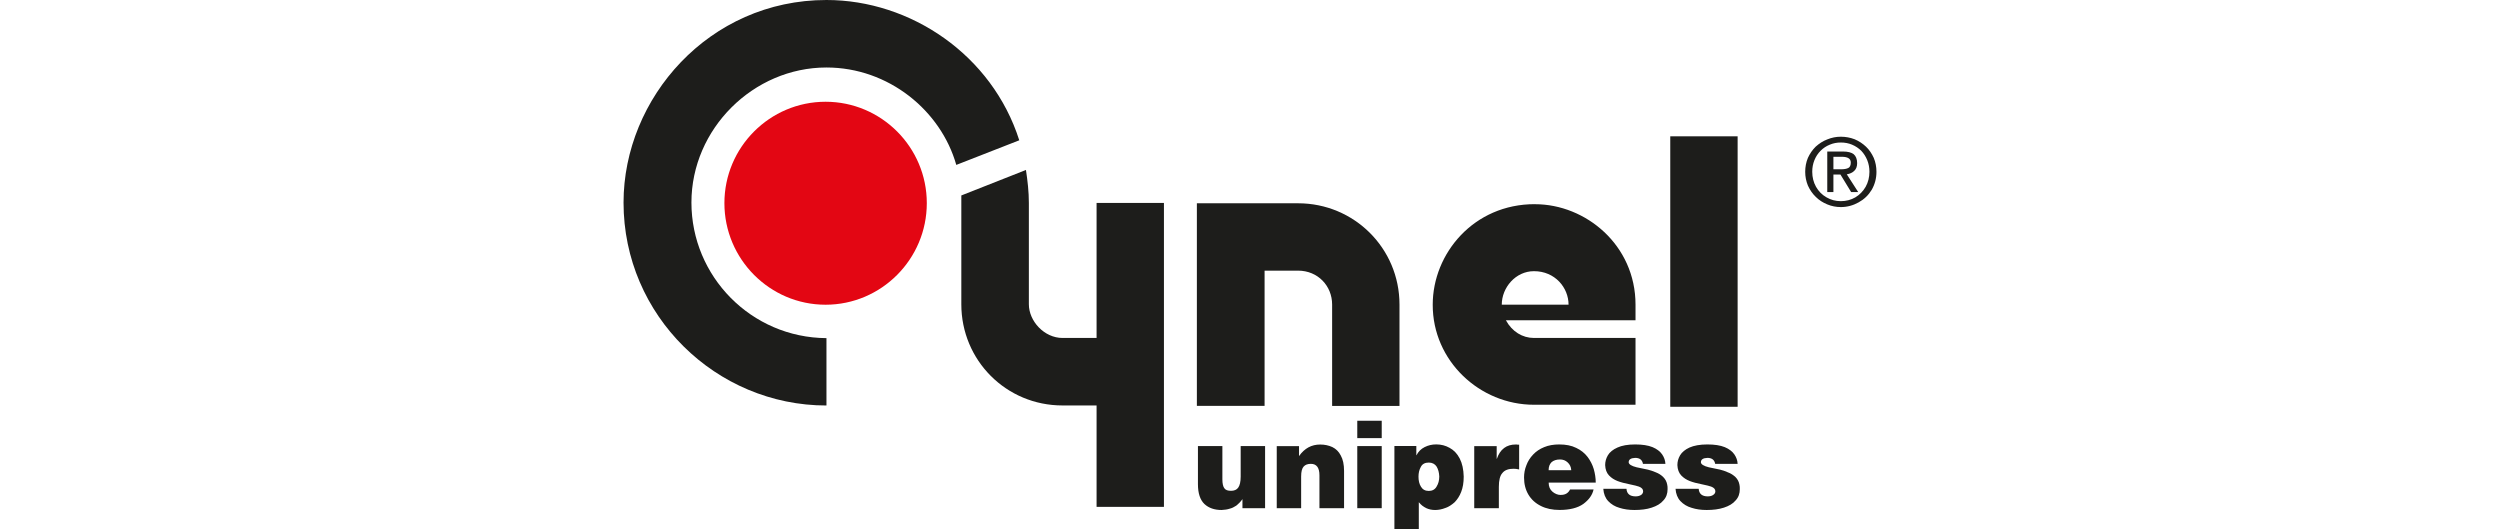
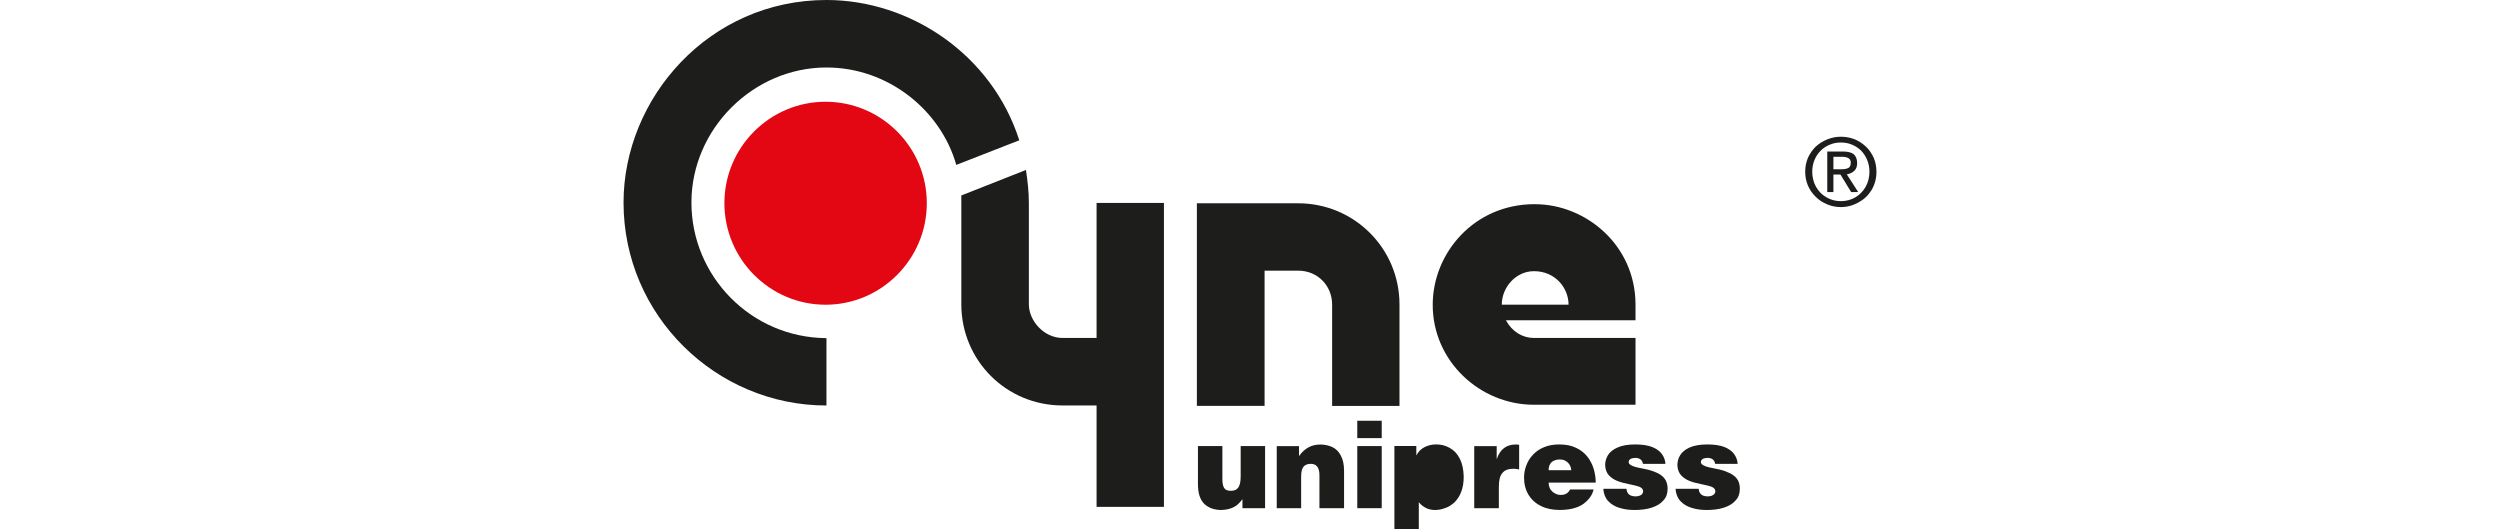
<svg xmlns="http://www.w3.org/2000/svg" class="uk-svg" height="60" viewBox="0 0 283.46 119.72">
  <path style="fill:#1d1d1b; fill-rule:evenodd; stroke-width:0px;" d="M89.53,31.74C83.39,12.45,64.96,0,45.91,0,19.29,0,0,22.24,0,45.83c0,25.56,20.93,45.91,45.91,45.91v-15.24c-17.08-.12-30.55-14.01-30.55-30.68s14.01-30.55,30.55-30.55c14.05,0,25.89,9.75,29.37,22.04l14.25-5.57h0Z" />
  <path style="fill:#e30613; fill-rule:evenodd; stroke-width:0px;" d="M45.71,23.02c12.61,0,22.9,10.28,22.9,22.94s-10.28,22.98-22.9,22.98-22.89-10.32-22.89-22.98,10.28-22.94,22.89-22.94h0Z" />
  <path style="fill:#1d1d1b; fill-rule:evenodd; stroke-width:0px;" d="M107.02,91.74v22.94h15.24V45.91h-15.24v30.55h-7.7c-4.14,0-7.62-3.81-7.62-7.62v-22.94c0-2.5-.29-5.04-.66-7.45l-14.62,5.77v24.62c0,12.7,10.16,22.89,22.89,22.89h7.7Z" />
  <path style="fill:#1d1d1b; fill-rule:evenodd; stroke-width:0px;" d="M129.71,46v45.83h15.32v-30.6h7.58c4.5,0,7.7,3.48,7.7,7.66v22.94h15.24v-22.94c0-12.7-10.24-22.9-22.94-22.9h-22.9Z" />
-   <polygon style="fill:#1d1d1b; fill-rule:evenodd; stroke-width:0px;" points="236.81 30.84 252.05 30.84 252.05 92.03 236.81 92.03 236.81 30.84 236.81 30.84" />
  <path style="fill:#1d1d1b; fill-rule:evenodd; stroke-width:0px;" d="M145.15,100.92h-5.53v6.92c0,1.15-.2,2.01-.57,2.5-.33.45-.86.7-1.6.7s-1.23-.16-1.52-.57c-.29-.37-.45-1.07-.45-2.01v-7.54h-5.53v8.6c0,2.09.49,3.56,1.47,4.51.98.9,2.25,1.35,3.89,1.35.7-.04,1.31-.12,1.8-.29.53-.12,1.02-.37,1.52-.7.45-.37.94-.82,1.39-1.47v2.05h5.12v-14.05h0Z" />
  <path style="fill:#1d1d1b; fill-rule:evenodd; stroke-width:0px;" d="M147.77,114.97h5.53v-7.17c0-1.11.2-1.84.57-2.25.37-.41.9-.61,1.64-.61,1.27,0,1.93.86,1.93,2.58v7.46h5.57v-8.44c0-1.43-.25-2.62-.74-3.48-.45-.9-1.11-1.52-1.92-1.92-.82-.37-1.72-.57-2.74-.57-1.97,0-3.56.86-4.79,2.62v-2.25h-5.04v14.05h0Z" />
  <path style="fill:#1d1d1b; fill-rule:evenodd; stroke-width:0px;" d="M166,114.97h5.53v-14.05h-5.53v14.05h0ZM166,99.12h5.53v-3.93h-5.53v3.93h0Z" />
-   <path style="fill:#1d1d1b; fill-rule:evenodd; stroke-width:0px;" d="M180.42,110.13c-.41-.66-.57-1.39-.57-2.29,0-.82.16-1.56.53-2.21.33-.66.94-.98,1.8-.98.78,0,1.39.33,1.76.9.37.61.57,1.35.61,2.25,0,.9-.21,1.64-.61,2.29-.37.66-.98.98-1.76.98-.82,0-1.39-.33-1.76-.94h0ZM179.92,119.72v-6.1c.98,1.19,2.21,1.76,3.69,1.76.78,0,1.56-.16,2.29-.45.78-.25,1.43-.7,2.09-1.27.61-.62,1.15-1.39,1.52-2.38.37-.94.57-2.09.57-3.44-.04-1.64-.33-2.99-.9-4.1-.57-1.11-1.35-1.92-2.29-2.42-.94-.53-1.93-.78-3.03-.78-.94,0-1.8.2-2.62.61-.82.41-1.43,1.02-1.84,1.84h-.04v-2.09h-4.96v18.8h5.53Z" />
+   <path style="fill:#1d1d1b; fill-rule:evenodd; stroke-width:0px;" d="M180.42,110.13h0ZM179.92,119.72v-6.1c.98,1.19,2.21,1.76,3.69,1.76.78,0,1.56-.16,2.29-.45.78-.25,1.43-.7,2.09-1.27.61-.62,1.15-1.39,1.52-2.38.37-.94.57-2.09.57-3.44-.04-1.64-.33-2.99-.9-4.1-.57-1.11-1.35-1.92-2.29-2.42-.94-.53-1.93-.78-3.03-.78-.94,0-1.8.2-2.62.61-.82.41-1.43,1.02-1.84,1.84h-.04v-2.09h-4.96v18.8h5.53Z" />
  <path style="fill:#1d1d1b; fill-rule:evenodd; stroke-width:0px;" d="M192.46,114.97h5.57v-4.83c0-1.47.25-2.54.82-3.15.53-.66,1.39-.94,2.5-.94.37,0,.78.04,1.27.16v-5.61h-.33c-.16-.04-.33-.04-.41-.04-2.13,0-3.56,1.06-4.3,3.24h-.04v-2.87h-5.08v14.05h0Z" />
  <path style="fill:#1d1d1b; fill-rule:evenodd; stroke-width:0px;" d="M209.95,104.56c.49-.41,1.11-.61,1.92-.61.66,0,1.23.2,1.72.66.49.45.78,1.02.82,1.76h-5.12c0-.78.21-1.35.66-1.8h0ZM212.04,111.98c-.7,0-1.35-.29-1.88-.74-.57-.49-.86-1.15-.86-2.05h10.65c0-1.02-.16-2.05-.45-3.07-.29-.98-.78-1.93-1.39-2.74-.66-.86-1.52-1.56-2.58-2.05-1.06-.53-2.33-.78-3.85-.78-1.27,0-2.42.2-3.4.61-1.02.41-1.84.98-2.5,1.68-.7.74-1.19,1.52-1.52,2.42-.37.9-.53,1.84-.53,2.78,0,1.47.33,2.75.98,3.85.66,1.11,1.6,1.97,2.83,2.58,1.19.61,2.62.9,4.22.9,2.29,0,4.1-.45,5.37-1.35,1.27-.94,2.05-2.01,2.33-3.28h-5.32c-.41.82-1.07,1.23-2.09,1.23h0Z" />
  <path style="fill:#1d1d1b; fill-rule:evenodd; stroke-width:0px;" d="M235.71,104.93c-.04-.78-.29-1.47-.74-2.13-.45-.66-1.19-1.23-2.17-1.64-1.02-.41-2.33-.61-3.93-.61-1.68,0-3.03.25-4.01.7-1.02.45-1.76,1.06-2.17,1.76-.41.7-.61,1.43-.61,2.21.04.98.33,1.76.86,2.33.53.57,1.19.98,1.92,1.27.74.29,1.68.53,2.74.74,1.07.21,1.8.41,2.13.53.66.25.94.61.94,1.06,0,.33-.16.61-.45.82-.33.21-.74.33-1.23.33-1.31,0-2.01-.57-2.09-1.72h-5.24c.08,1.15.45,2.09,1.11,2.79.66.7,1.52,1.23,2.54,1.52,1.02.33,2.17.49,3.4.49,1.47,0,2.79-.16,3.89-.53,1.15-.37,2.05-.9,2.66-1.64.66-.7.94-1.56.94-2.54,0-.37,0-.74-.08-1.02-.12-.66-.41-1.23-.9-1.72-.45-.45-1.02-.82-1.68-1.07-.7-.29-1.27-.49-1.8-.61-.49-.12-1.35-.29-2.54-.53-1.19-.29-1.8-.7-1.8-1.15,0-.61.49-.94,1.47-.98,1.02,0,1.6.45,1.76,1.35h5.08Z" />
  <path style="fill:#1d1d1b; fill-rule:evenodd; stroke-width:0px;" d="M252.05,104.93c-.04-.78-.29-1.47-.74-2.13-.45-.66-1.19-1.23-2.17-1.64-1.02-.41-2.33-.61-3.93-.61-1.68,0-3.03.25-4.05.7-.98.45-1.72,1.06-2.13,1.76-.41.7-.61,1.43-.61,2.21.04.98.33,1.76.86,2.33.53.57,1.19.98,1.92,1.27.74.29,1.64.53,2.74.74,1.07.21,1.8.41,2.13.53.66.25.94.61.94,1.06,0,.33-.16.61-.49.82-.29.21-.7.33-1.23.33-1.27,0-1.97-.57-2.05-1.72h-5.24c.08,1.15.45,2.09,1.11,2.79.66.7,1.52,1.23,2.54,1.52,1.02.33,2.13.49,3.4.49,1.47,0,2.75-.16,3.89-.53,1.15-.37,2.05-.9,2.66-1.64.66-.7.94-1.56.94-2.54,0-.37,0-.74-.08-1.02-.12-.66-.41-1.23-.9-1.72-.49-.45-1.02-.82-1.72-1.07-.66-.29-1.23-.49-1.76-.61-.49-.12-1.35-.29-2.54-.53-1.19-.29-1.8-.7-1.8-1.15,0-.61.49-.94,1.47-.98,1.02,0,1.6.45,1.76,1.35h5.08Z" />
  <path style="fill:#1d1d1b; fill-rule:evenodd; stroke-width:0px;" d="M206.22,46.2c11.43,0,22.73,9.21,22.73,22.73v3.52h-29.33c1.39,2.58,3.77,4.01,6.35,4.01h22.98v15.11h-22.98c-12.25,0-22.94-9.91-22.9-22.65,0-11.55,9.26-22.77,23.14-22.73h0ZM213.8,68.93c0-3.85-3.07-7.58-7.82-7.58-4.18,0-7.29,3.73-7.29,7.58h15.11Z" />
  <path style="fill:#1d1d1b; fill-rule:evenodd; stroke-width:0px;" d="M269.42,36.25c.33-.82.78-1.52,1.39-2.13.61-.61,1.27-1.06,2.09-1.39.78-.33,1.6-.49,2.5-.49s1.76.16,2.54.49c.78.33,1.47.78,2.09,1.39.57.61,1.02,1.31,1.35,2.13.33.82.49,1.68.49,2.62,0,1.23-.29,2.38-.86,3.4-.57.98-1.35,1.8-2.33,2.38-.98.57-2.09.86-3.28.86s-2.25-.29-3.24-.86c-1.02-.57-1.8-1.39-2.37-2.38-.57-1.02-.86-2.17-.86-3.4,0-.94.16-1.8.49-2.62h0ZM279.41,45.79c1.27-.7,2.25-1.64,2.99-2.87.7-1.23,1.06-2.58,1.06-4.05,0-1.11-.2-2.17-.61-3.15-.45-.98-1.02-1.84-1.76-2.54-.74-.7-1.6-1.27-2.58-1.68-.98-.37-2.01-.57-3.11-.57s-2.09.21-3.07.61c-.98.37-1.84.94-2.62,1.64-.74.74-1.31,1.56-1.76,2.54-.41.98-.61,2.05-.61,3.15s.21,2.13.61,3.11c.45.98,1.02,1.84,1.8,2.58.74.74,1.6,1.27,2.58,1.68.98.41,2.01.61,3.07.61,1.43,0,2.79-.37,4.01-1.06h0ZM275.31,39.48l2.42,3.97h1.6l-2.58-4.01c.7-.12,1.27-.37,1.68-.78.45-.41.66-1.02.66-1.76,0-.9-.29-1.6-.78-2.01-.53-.41-1.35-.61-2.42-.61h-3.56v9.17h1.39v-3.97h1.6ZM273.72,35.47h1.88c1.35,0,2.05.41,2.05,1.31,0,.66-.21,1.06-.57,1.23-.41.2-.94.29-1.68.29h-1.68v-2.83h0Z" />
</svg>